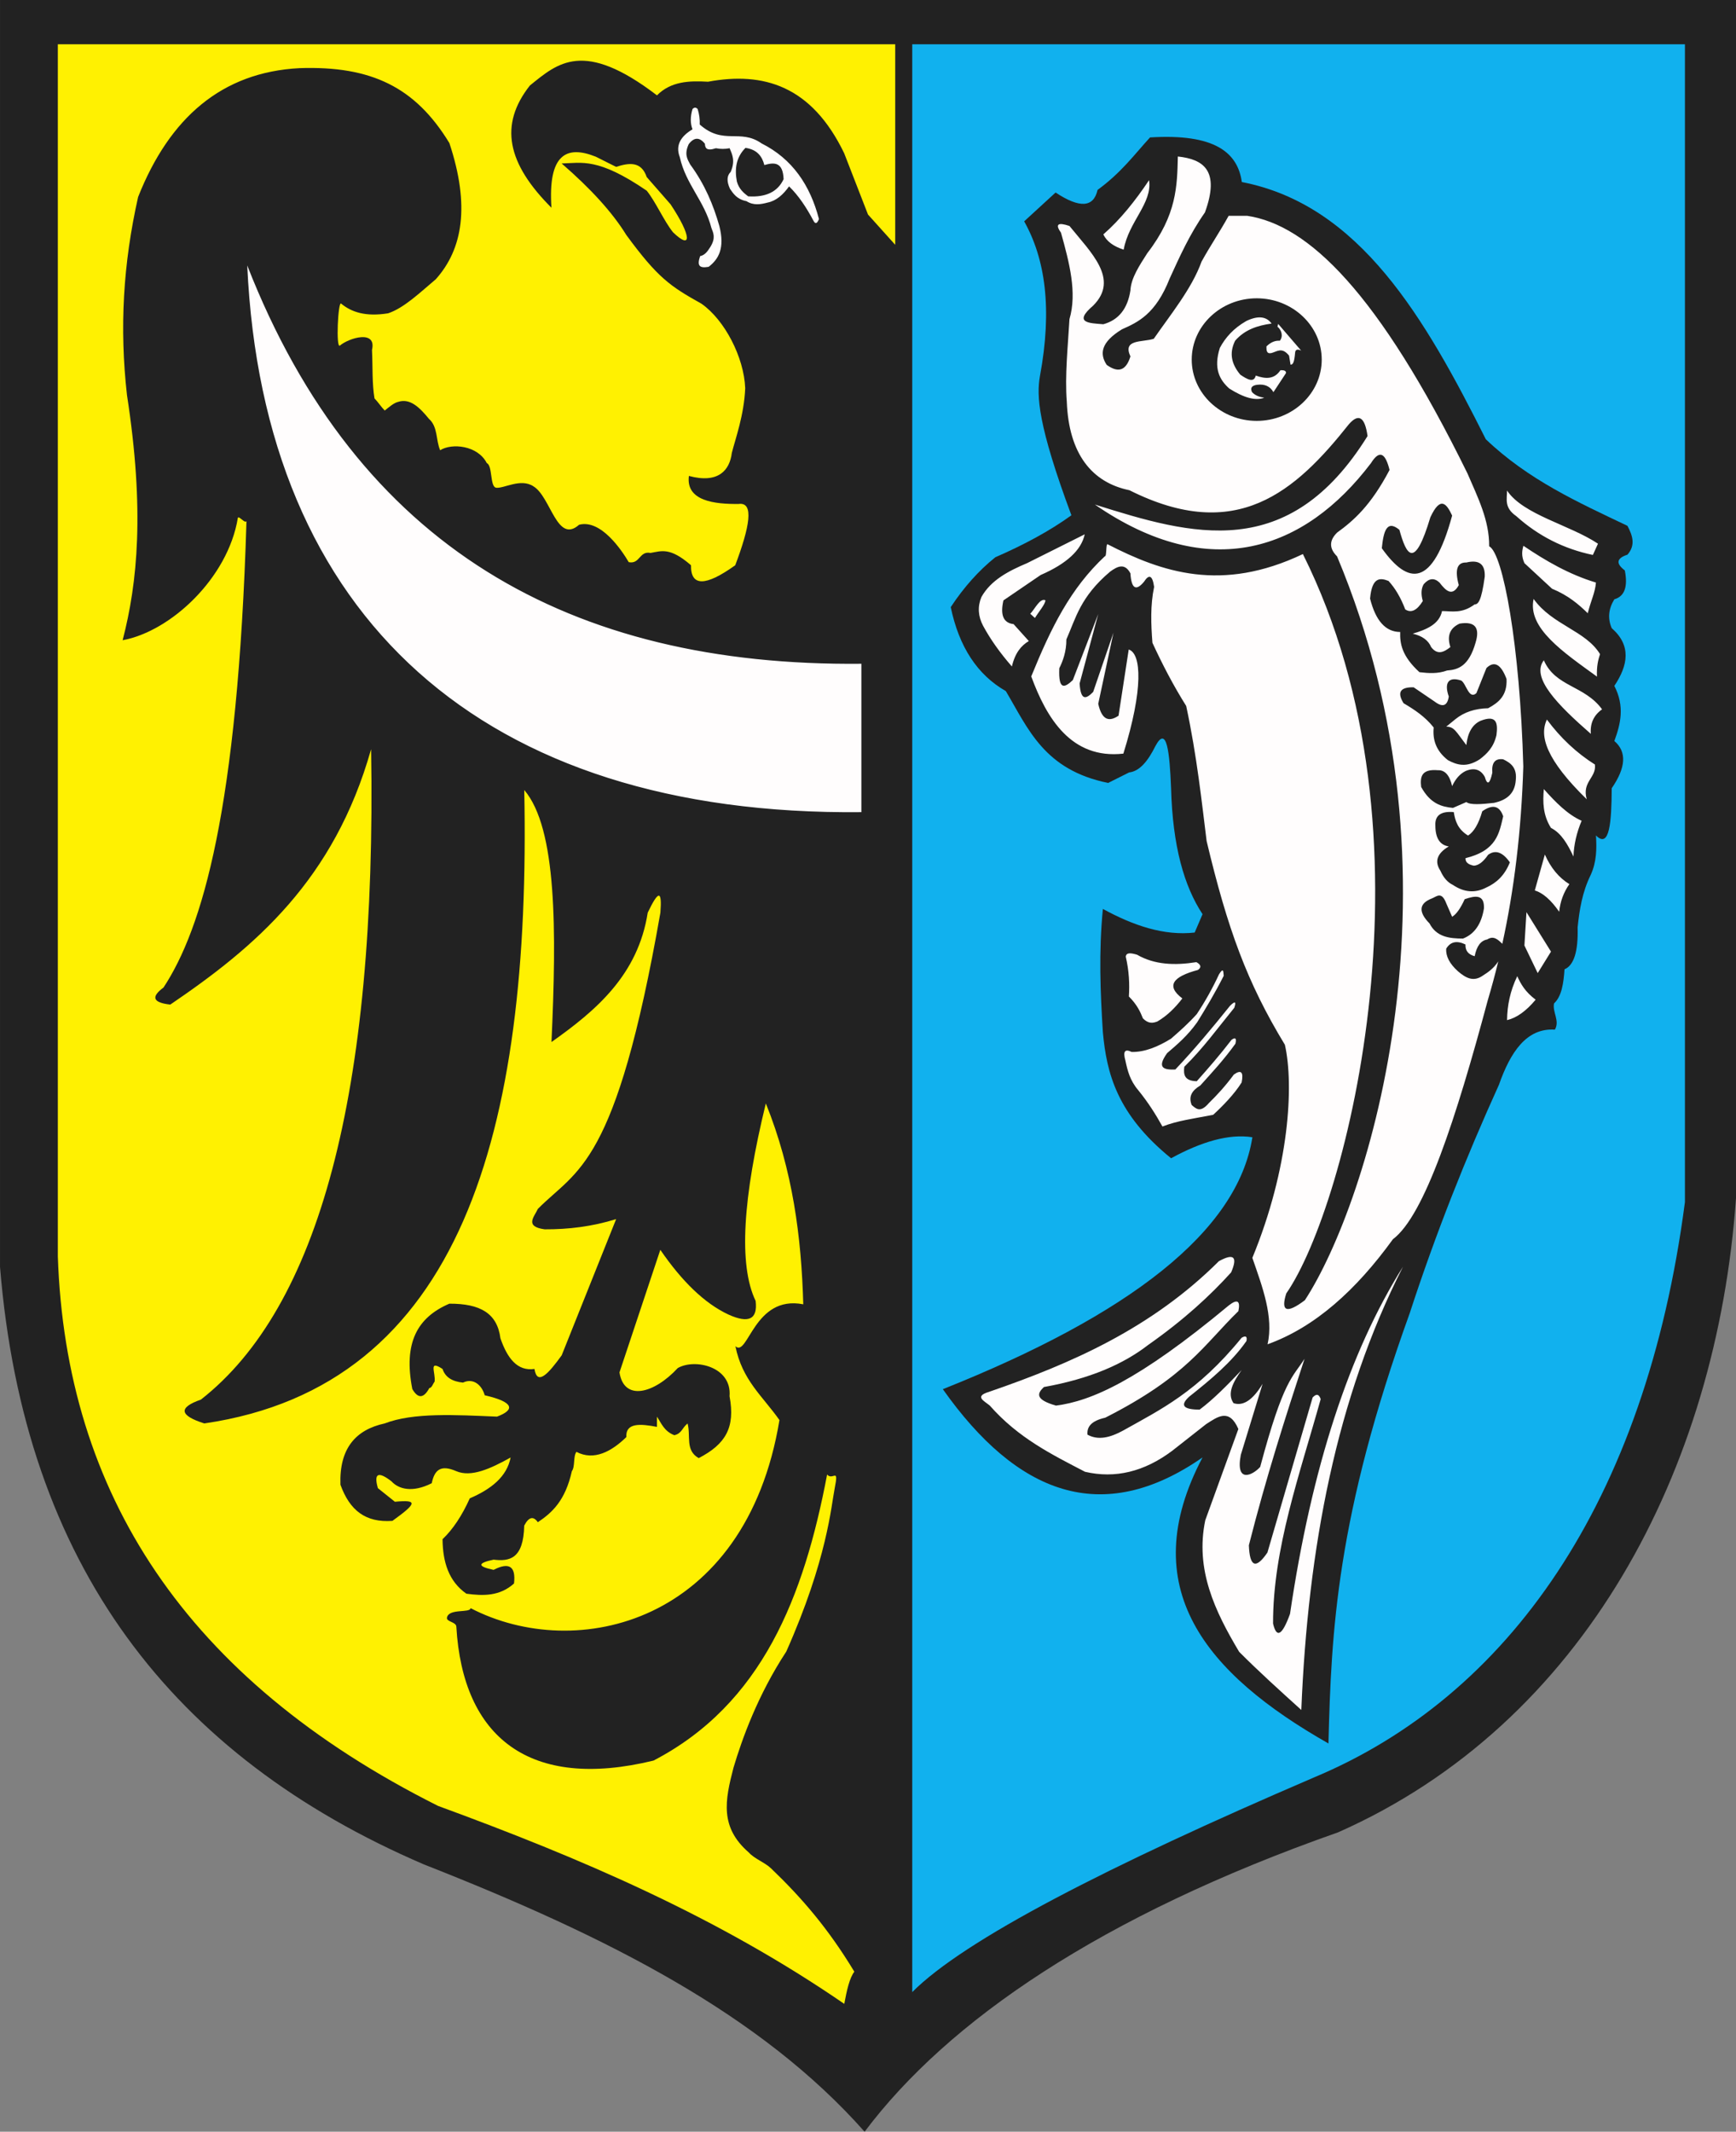
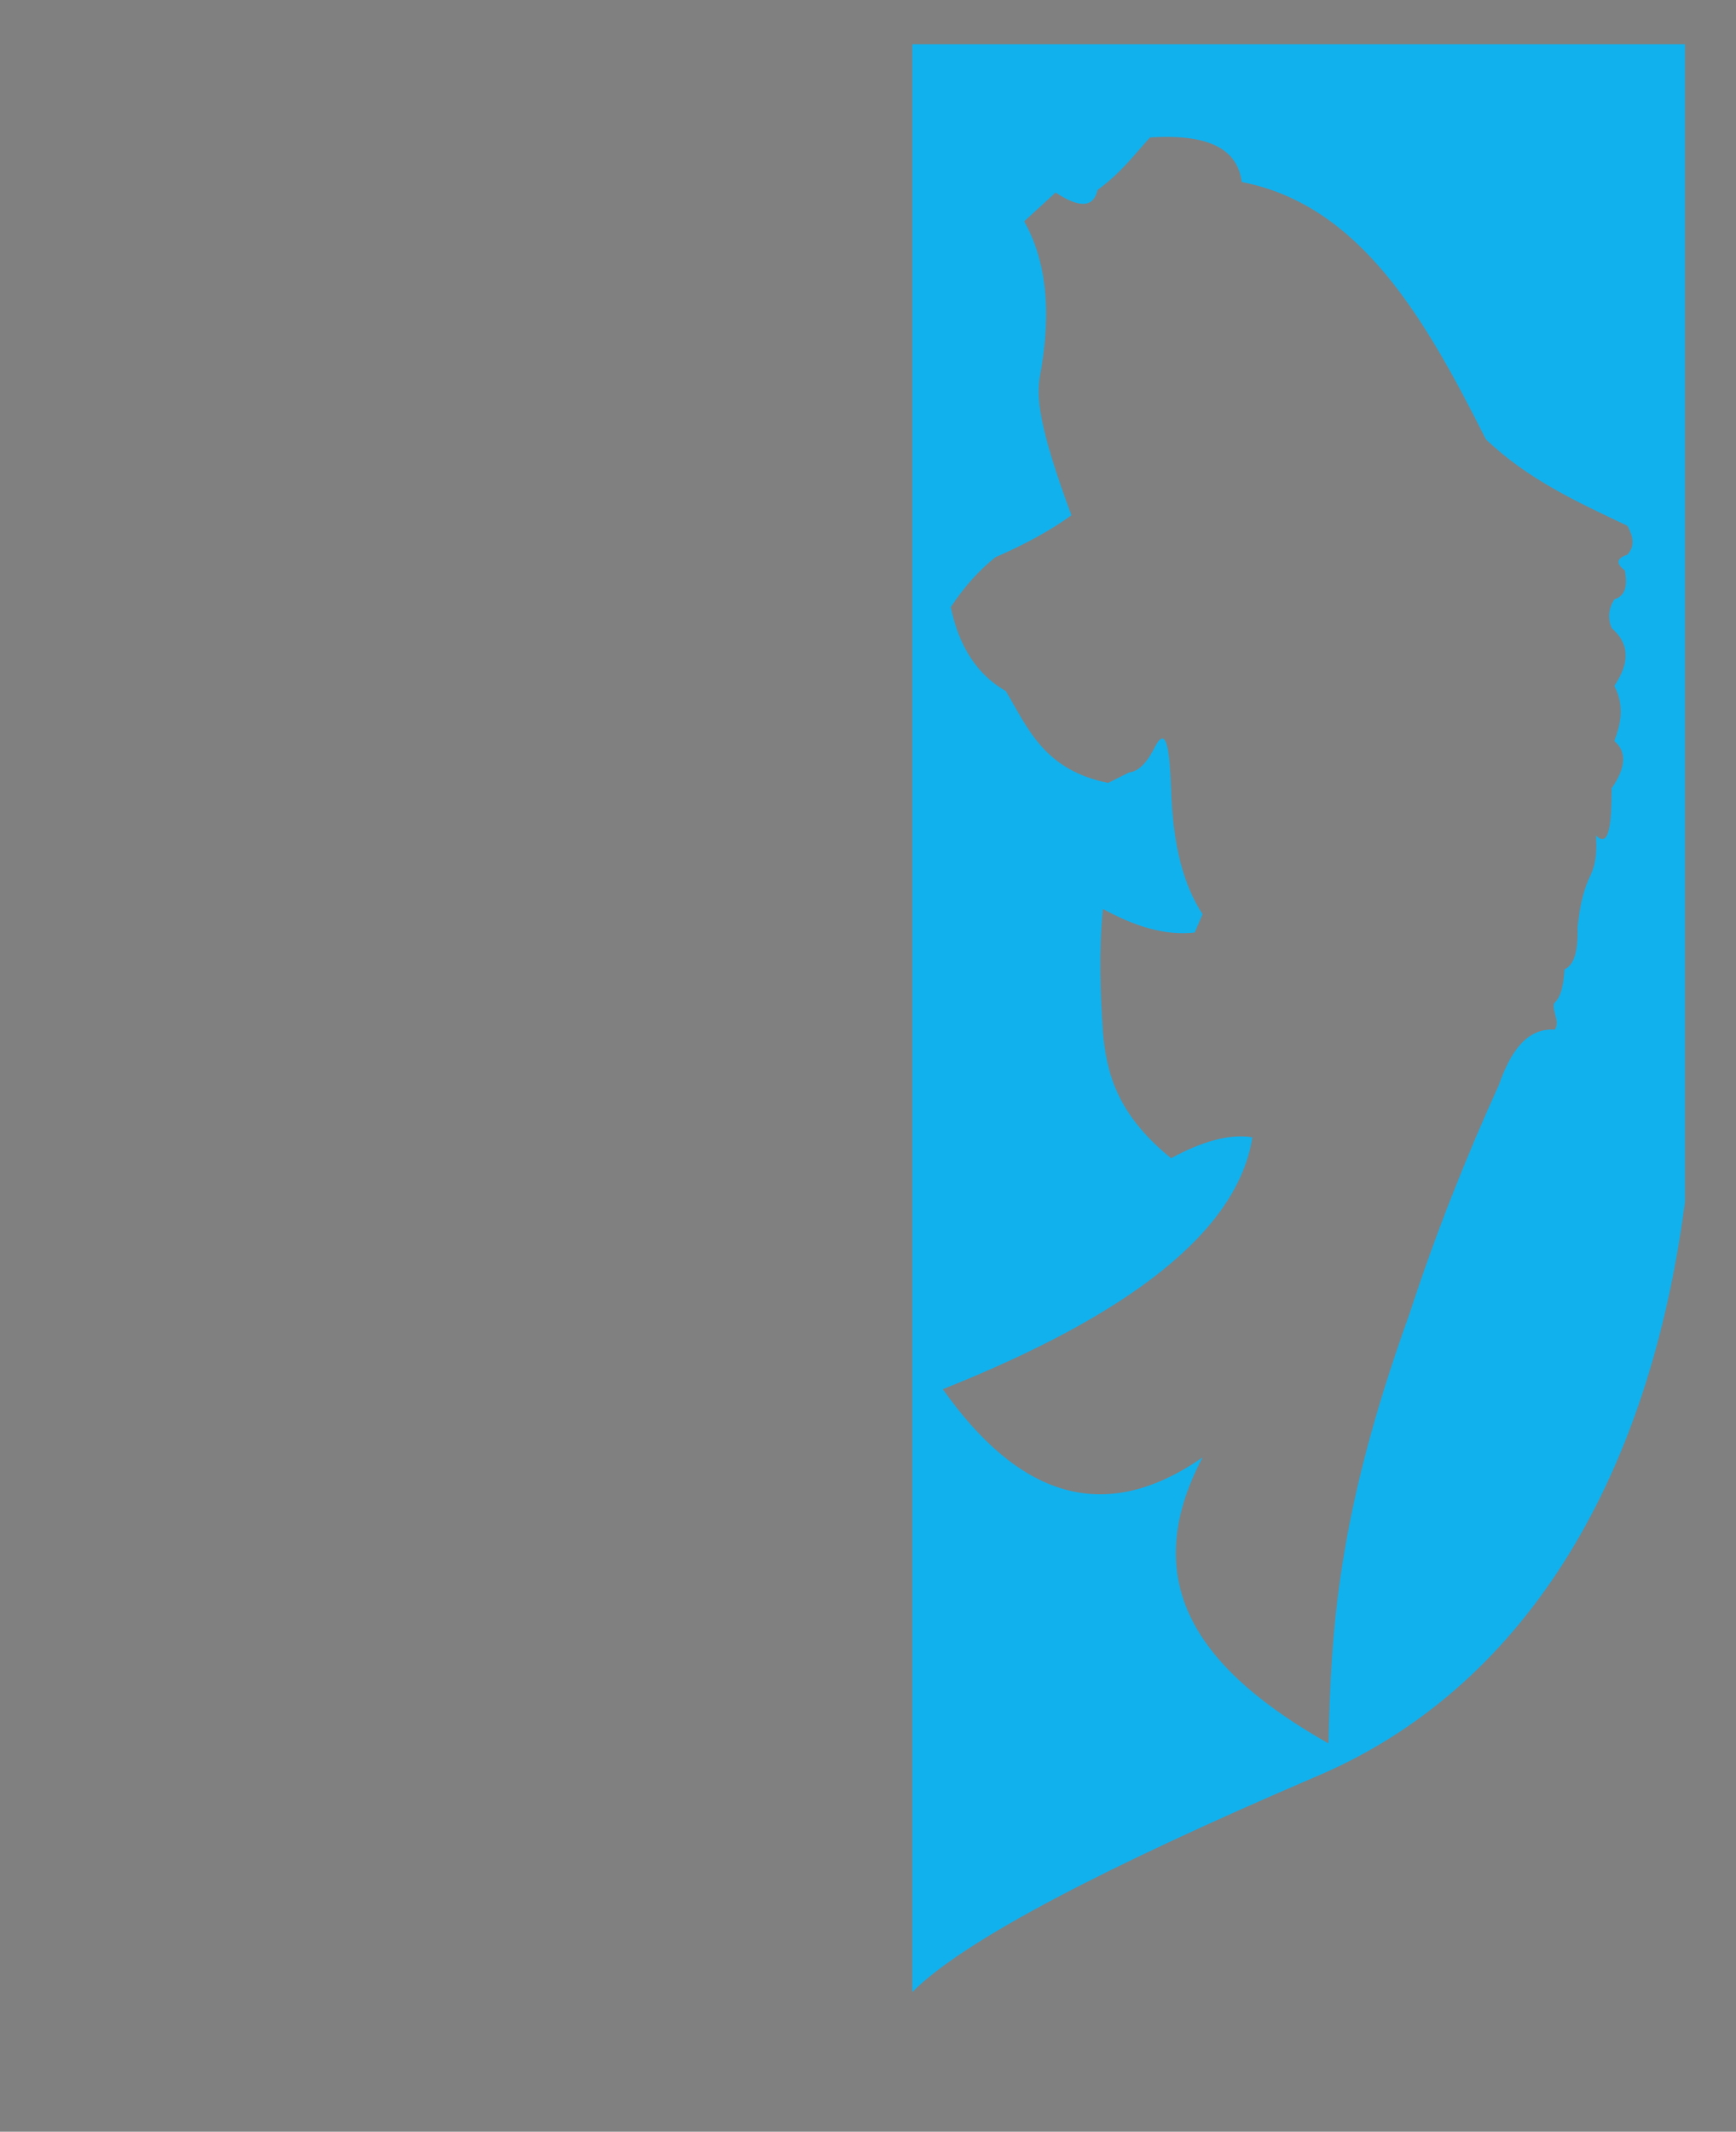
<svg width="543.355" height="666.937">
  <rect width="100%" height="100%" fill="#808080" stroke="none" />
  <defs>
    <marker id="ArrowEnd" viewBox="0 0 10 10" refX="0" refY="5" markerUnits="strokeWidth" markerWidth="4" markerHeight="3" orient="auto">
-       <path d="M 0 0 L 10 5 L 0 10 z" />
-     </marker>
+       </marker>
    <marker id="ArrowStart" viewBox="0 0 10 10" refX="10" refY="5" markerUnits="strokeWidth" markerWidth="4" markerHeight="3" orient="auto">
      <path d="M 10 0 L 0 5 L 10 10 z" />
    </marker>
  </defs>
  <g>
-     <path style="stroke:none; fill-rule:evenodd; fill:#222222" d="M 0 0L 543.355 0L 543.355 374.847C 537.359 459.754 495.848 539.175 418.824 573.265C 344.516 599.378 296.625 632.3 270.613 666.937C 238.211 630.359 190.621 606.058 132.644 583.293C 54.027 549.511 7.594 489.773 0.004 396.328L 0.004 0" />
-     <path style="stroke:none; fill-rule:evenodd; fill:#fff101" d="M 18.109 13.847L 280.195 13.847L 280.195 76.586C 277.355 73.429 274.516 70.273 271.676 67.117C 269.191 60.726 266.707 54.336 264.219 47.941C 254 26.765 238.91 22.359 221.605 25.57C 215.687 25.214 209.965 25.453 205.625 29.832C 182.633 12.257 174.57 19.711 165.848 26.754C 156.156 39.054 158.699 51.113 172.598 64.992C 171.465 48.16 177.355 45.39 186.445 49.011C 188.574 50.074 190.703 51.14 192.836 52.207C 196.918 50.906 200.707 50.39 202.422 55.402C 204.906 58.242 207.39 61.082 209.879 63.921C 216.523 73.918 216.586 78.406 210.648 72.671C 207.808 69.121 205.262 63.211 202.422 59.66C 187.09 49.191 182.14 50.996 175.789 51.14C 184.855 58.984 191.68 66.453 196.027 73.511C 205.851 86.902 209.75 89.55 219.547 95.015C 226.816 100.089 232.859 111.754 233.246 121.449C 232.883 129.914 230.207 137.152 229.055 141.691C 228.41 147.043 224.914 151.414 215.617 148.902C 214.613 156.789 223.734 157.746 231.187 157.671C 236.14 156.984 234.605 164.945 230.125 176.847C 220.789 183.531 216.176 183.531 216.277 176.847C 209.687 171.125 207.043 172.402 203.609 172.996C 200.058 172.285 200.344 176.586 196.793 175.878C 194.664 172.269 188.109 162.367 181.242 164.179C 174.328 170.3 172.426 155.484 166.984 152.168C 162.996 149.511 157.723 152.894 155.305 152.593C 153.293 152.347 154.23 145.687 152.367 144.89C 149.516 139.32 141.406 138.566 137.766 140.859C 136.402 137.785 137.098 133.531 134.258 131.043C 131.359 127.492 128.359 124.531 124.672 125.718C 123.254 126.035 121.832 127.332 120.414 128.437C 119.351 127.375 118.285 125.718 117.219 124.652C 116.43 119.945 116.691 115.148 116.433 109.476C 117.933 103.093 109.305 105.687 106.387 108.113C 105.094 109.187 105.797 94.175 106.762 94.976C 109.996 97.66 114.426 99.152 121.48 98.023C 126.453 96.363 131.422 91.55 136.394 87.371C 144.82 77.961 147.172 64.394 140.652 44.757C 130.008 27.281 116.226 20.566 93.777 21.32C 69.441 22.566 53.047 36.839 43.23 61.625C 38.516 82.574 37.379 102.644 39.742 123.597C 45.301 159.628 43.051 182.371 38.383 200.304C 53.445 197.527 71.328 180.878 74.437 162.086C 74.605 161.07 76.738 164.007 77.144 163.015C 74.437 253.07 63.32 290.535 51.168 308.972C 47.16 311.925 47.871 313.703 53.297 314.296C 79.875 296.25 104.578 275.339 116.152 234.394C 117.965 342.566 99.609 409.152 62.883 437.882C 55.77 440.367 56.121 442.851 63.945 445.339C 144.445 433.586 166.211 354.14 164.09 247.175C 174.332 259.14 174.215 291.144 172.609 326.015C 186.699 316.074 199.699 304.949 202.734 285.531C 206.121 278.453 207.246 278.453 206.699 285.531C 192.723 365.351 180.683 365.734 168.348 378.218C 167.172 380.769 164.109 383.738 170.476 384.609C 177.93 384.648 185.39 383.734 192.848 381.414C 187.168 395.617 181.484 409.824 175.805 424.027C 171.781 429.593 168.152 433.777 167.281 428.289C 161.961 429.074 158.805 424.996 156.629 418.703C 155.629 410.863 150.305 407.843 140.648 407.871C 130.586 412.195 126.226 420.113 129.047 434.57C 130.824 437.644 132.601 437.546 134.383 434.273C 135.187 434.207 135.457 432.992 136.027 432.265C 136.394 429.378 133.953 425.316 138.516 428.3C 139.39 430.972 141.668 432.246 144.906 432.562C 148.16 431.023 150.82 433.328 151.707 436.527C 160.953 438.656 161.254 441.082 155.558 443.211C 142.586 442.668 129.363 441.875 120.402 445.339C 111.363 447.304 106.156 453.109 106.555 464.515C 109.473 472.562 114.406 476.429 122.828 475.824C 130.652 470.191 130.715 469.183 123.598 469.843C 121.824 468.425 120.047 467.004 118.273 465.582C 116.945 460.941 118.359 460.23 122.531 463.453C 124.715 465.859 129.016 467.14 135.133 464.043C 136.008 459.832 137.961 458.179 142.769 460.257C 147.465 462.289 153.539 459.492 159.816 456C 158.656 462.027 153.703 465.898 147.035 468.781C 144.59 474.218 141.75 478.48 138.512 481.562C 138.586 488.621 140.387 494.695 145.969 498.609C 151.234 499.32 156.406 499.437 160.883 495.414C 161.504 490.062 159.375 488.64 154.492 491.152C 149.383 490.089 149.383 489.023 154.492 487.957C 159.465 488.55 163.844 487.765 164.078 477.304C 165.496 474.589 166.918 474.234 168.34 476.242C 172.777 473.285 176.922 469.539 178.992 460.261C 180.055 458.843 179.351 455.652 180.418 454.234C 185.918 457.117 191.422 454.105 196.035 449.613C 195.777 445.093 200.351 445.41 205.621 446.418C 205.621 445.355 205.621 444.289 205.621 443.222C 207.039 445.351 207.871 447.777 211.058 449.023C 213.422 448.488 213.43 446.773 215.203 445.355C 216.266 449.257 214.387 453.757 218.691 456.187C 227.07 451.851 230.191 446.675 228.344 436.832C 229.113 427.504 217.433 424.957 212.137 428.015C 204.578 436.171 195.285 438.398 193.894 429.375C 198.156 416.593 202.418 403.808 206.676 391.023C 213.394 400.816 220.476 407.761 227.98 411.265C 234.359 414.168 237.199 412.746 236.504 407.004C 231.082 395.734 232.539 374.574 239.699 345.211C 248.152 366.16 250.832 387.113 251.418 408.066C 235.965 405.043 234.133 424.796 230.18 421.191C 232.316 431.836 238.68 436.781 243.961 444.285C 233.41 508.117 180.25 520.273 147.289 503.128C 147.176 504.754 140.41 503.105 139.894 506.128C 139.68 507.402 142.742 507.421 142.828 508.89C 144.84 543.644 165.785 560.25 204.543 550.82C 238.551 533.148 251.644 499.476 258.879 461.328C 260.66 463.375 262.617 458.796 261.266 465.543C 260.156 471.086 258.961 487.816 246.094 516.722C 237.144 530.359 232.226 544.144 229.574 553.058C 226.898 563.324 225.254 571.671 234.375 579.578C 236.094 581.519 239.43 582.722 241.305 584.519C 251.051 593.855 259.285 603.445 267.398 616.867C 265.898 618.82 265.027 622.726 264.254 626.937C 224.199 599.422 181.449 581.25 137.113 565.004C 57.891 525.293 20.613 466.937 18.102 393.132L 18.102 13.851" />
    <path style="stroke:none; fill-rule:evenodd; fill:#11b1ee" d="M 285.527 13.847L 527.371 13.847L 527.371 376.082C 515.07 470.273 471.824 530.816 411.223 556.113C 346.687 583.816 301.769 606.91 285.527 623.253L 285.527 13.843L 285.527 13.847zM 320.539 69.265C 323.82 66.257 327.105 63.246 330.39 60.234C 337.922 65.214 342.301 64.941 343.527 59.418C 351.016 53.945 354.937 48.472 359.949 42.996C 380.172 41.734 387.387 47.699 388.683 56.953C 425.656 64.121 446.051 99.57 465.043 137.418C 478.348 150.132 493.93 157.156 509.379 164.511C 510.961 167.519 512.016 170.531 509.379 173.539C 505.953 174.652 505.68 176.296 508.558 178.464C 509.562 183.574 508.473 186.586 505.277 187.496C 503.43 190.504 503.152 193.515 504.457 196.527C 510.644 201.953 509.601 208.105 505.277 214.589C 508.574 220.996 507.254 226.476 505.277 231.832C 509.207 235.179 508.933 240.105 504.457 246.609C 504.398 257.074 503.812 265.695 499.531 261.386C 499.773 265.492 499.754 269.597 497.89 273.703C 495.203 279.175 494.363 284.648 493.785 290.121C 493.992 297.652 492.629 302.031 489.683 303.257C 489.383 307.605 488.816 311.691 486.402 313.929C 485.836 316.664 488.285 319.402 486.664 322.136C 477.766 321.535 472.719 329.25 469.16 339.378C 458.832 362.16 449.387 385.836 441.246 410.812C 418.258 474.554 416.68 510.461 415.797 545.468C 377.367 523.625 354.859 496.75 376.387 455.972C 344.824 477.898 318.254 467.363 295.101 434.625C 353.363 411.406 387.336 385.332 391.988 355.804C 384.621 354.644 376.008 357.222 366.539 362.371C 349.531 348.574 346.371 335.703 345.191 322.961C 344.402 310.496 343.875 297.894 345.191 284.371C 354.769 289.593 364.348 292.843 373.926 291.757C 374.746 289.843 375.566 287.929 376.387 286.011C 370.64 277.312 367.027 264.765 366.535 246.601C 366.082 235.496 365.23 226.628 361.609 233.464C 359.336 238.039 356.726 241.3 353.398 241.671C 351.211 242.765 349.019 243.859 346.832 244.953C 326.746 240.867 321.801 227.945 314.812 216.218C 305.914 211.14 300.164 202.382 297.574 189.945C 301.699 183.695 306.351 178.496 311.531 174.347C 320.453 170.461 328.519 166.148 335.34 161.211C 324.801 132.855 324.418 123.89 325.488 117.695C 329.43 96.523 327.129 80.964 320.562 69.254" />
-     <path style="stroke:none; fill-rule:evenodd; fill:#fffdfd" d="M 77.383 83.05C 111.894 171.203 178.617 208.566 269.605 207.668L 269.605 254.093C 151.062 255.312 82.441 193.144 77.383 83.05zM 471.691 153.476C 476.789 161.093 491.336 164.203 500.156 170.105C 499.625 171.277 499.094 172.449 498.558 173.621C 489.48 171.738 481.484 167.683 474.57 161.468C 470.726 158.804 471.691 156.14 471.691 153.476zM 476.808 170.75C 483.789 175.468 491.086 179.711 499.516 182.261C 499.293 185.363 497.894 188.019 496.957 191.855C 494.043 189.027 490.855 186.285 485.766 184.179C 482.887 181.515 480.008 178.851 477.133 176.187C 476.121 173.925 476.379 172.293 476.816 170.754L 476.808 170.75zM 480.008 187.382C 485.855 195.574 496.301 197.273 500.797 204.652C 500.207 206.453 499.707 208.433 499.84 211.687C 489.32 204.046 478.016 196.496 480.012 187.382L 480.008 187.382zM 483.207 206.574C 486.848 214.937 495.902 214.371 501.437 221.925C 498.824 223.761 497.652 226.32 497.922 229.601C 487.586 220.57 479.058 211.988 483.211 206.574L 483.207 206.574zM 484.168 225.125C 488.453 230.894 493.465 235.586 499.199 239.195C 499.699 243.359 495.058 244.546 496.64 250.066C 483.957 237.691 481.695 230.277 484.168 225.121L 484.168 225.125zM 483.207 246.875C 486.879 250.992 490.64 254.839 495.039 256.789C 493.465 260.519 492.613 264.25 492.48 267.98C 490.68 264.179 488.699 260.652 485.445 259.027C 482.89 254.976 482.867 250.925 483.207 246.875zM 483.527 267.343C 485.363 271.515 487.922 274.609 491.203 276.617C 489.418 279.132 488.351 282.011 488.008 285.25C 485.465 281.586 482.926 279.363 480.383 278.582C 481.43 274.836 482.48 271.089 483.531 267.339L 483.527 267.343zM 485.445 297.73L 477.769 285.382L 477.133 295.812L 481.289 304.445L 485.445 297.73zM 471.691 319.16C 474.676 318.472 477.66 316.339 480.644 312.765C 477.367 310.316 475.992 307.863 474.89 305.41C 472.676 309.992 471.746 314.578 471.695 319.164L 471.691 319.16zM 339.508 167.171C 338.449 172.117 333.855 176.359 325.726 179.894C 321.84 182.543 317.953 185.195 314.066 187.843C 313.008 192.437 314.066 194.91 317.246 195.265C 318.836 197.031 320.426 198.796 322.016 200.566C 319.625 201.961 317.699 204.293 316.715 208.515C 313.004 204.277 310 200.035 307.703 195.793C 306.117 192.789 305.937 189.785 307.176 186.781C 310.172 181.472 315.652 178.648 321.488 176.179C 327.496 173.175 333.504 170.171 339.512 167.168L 339.508 167.171zM 351.699 78.109C 353.289 69.273 360.711 63.621 359.648 56.375C 355.367 62.757 350.734 68.621 345.336 73.336C 346.344 75.48 348.465 77.07 351.695 78.105L 351.699 78.109zM 323.937 193.336C 325.023 191.488 327.219 189.019 327.199 187.785C 325.457 187.066 323.957 190.476 322.457 192.039C 322.867 192.324 323.523 193.043 323.933 193.332L 323.937 193.336zM 370.062 312.378C 367.887 315.207 365.402 317.73 362.246 319.586C 360.863 320.117 359.441 320.363 357.726 318.609C 356.875 316.453 355.82 314.254 353.332 311.769C 353.574 307.902 353.41 303.832 352.355 299.308C 352.512 297.878 354.101 298.168 355.898 298.699C 361.351 301.855 367.707 302.097 374.465 301.019C 375.93 301.832 376.09 302.648 374.953 303.461C 367.219 305.515 364.773 308.367 370.066 312.375L 370.062 312.378zM 388.633 338.644C 386.336 342.336 382.668 346.062 379.715 348.781C 373.644 349.976 368.59 350.586 363.836 352.445C 361.742 348.66 359.34 344.875 356.266 341.086C 353.629 337.992 352.902 334.898 352.238 331.804C 351.426 328.957 352.078 328.062 354.191 329.117C 358.305 329.199 362.414 327.492 366.527 324.964C 369.332 322.519 372.109 320.046 374.586 317.269C 377.23 313.281 379.551 309.128 381.547 304.812C 383.074 302.371 382.871 304.269 383.012 305.296C 380.246 310.754 377.476 315.355 374.707 319.832C 371.574 324.191 368.437 326.785 365.305 329.48C 361.871 334.254 364.441 334.738 367.867 334.609C 373.953 328.168 379.535 321.468 384.969 314.699C 386.555 313.113 387.004 313.316 386.312 315.308C 381.234 321.519 376.598 327.957 370.676 333.754C 370.387 336.117 370.629 338.195 374.582 338.273C 378.207 334.203 381.828 330.05 385.453 325.328C 386.672 324.433 387.082 324.843 386.672 326.546C 383.008 331.632 379.344 335.546 375.68 339.617C 373.219 341.082 371.875 342.953 372.992 345.722C 374.367 346.867 375.66 348.285 378.367 345.113C 380.973 342.57 383.578 339.718 386.183 336.195C 388.461 334.566 389.277 335.382 388.625 338.636L 388.633 338.644zM 381.543 394.539C 360.426 415.586 335.394 426.566 309.547 435.461C 304.785 436.89 308.101 438.32 309.797 439.754C 318.785 449.964 329.238 455.066 339.605 460.468C 349.035 462.656 358.129 460.468 366.887 453.902C 370.422 451.125 373.957 448.347 377.496 445.566C 381.078 443.281 384.703 440.437 387.598 447.082C 384.148 456.593 380.695 466.109 377.242 475.625C 374.019 491.039 380.258 504.089 387.851 516.8C 393.875 522.859 400.594 528.925 407.301 534.988C 409.359 484.488 418.203 437.375 439.129 396.304C 422.289 423.078 410.5 459.289 403.766 504.929C 401.324 511.664 399.555 512.675 398.461 507.957C 398.387 484.55 406.851 461.14 413.363 437.73C 412.836 436.14 411.996 435.972 410.84 437.226C 406.125 453.394 401.41 469.558 396.695 485.726C 393.078 491.027 391.14 490.273 390.887 483.453C 396.262 462.265 402.262 443.578 408.316 425.101C 404.586 430.996 401.75 431.5 394.426 458.949C 392.16 461.492 386.613 464.312 388.363 455.164C 390.637 447.757 392.91 440.347 395.183 432.937C 392.156 437.988 389.121 440.007 386.09 438.996C 383.973 435.968 386 432.347 388.613 428.64C 384.234 433.273 379.859 437.734 375.48 441.015C 370.344 441.015 369.25 439.668 372.199 436.976C 378.898 431.652 385.465 426.234 390.133 419.546C 390.414 418.105 389.91 417.769 388.617 418.539C 374.781 435.523 363.246 440.988 351.484 447.589C 347.488 449.777 343.699 450.703 340.371 448.851C 340.16 446.496 341.422 444.558 345.926 443.546C 371.465 430.593 376.68 420.851 387.605 410.203C 388.277 406.921 387.269 406.332 384.578 408.437C 356.148 432.093 341.418 438.359 330.519 439.761C 323.762 437.828 324.699 435.89 326.73 433.953C 341.172 431.363 351.613 426.777 359.316 420.82C 370.64 412.863 378.726 405.371 385.336 398.086C 387.437 393.203 386.176 392.023 381.551 394.55L 381.543 394.539zM 428.824 187.25C 429.43 180.593 431.875 180.687 434.59 181.75C 436.683 184.019 438.43 186.988 439.828 190.656C 441.66 191.875 443.496 191.004 445.328 188.039C 444.719 185.945 444.805 184.199 445.59 182.8C 447.246 180.882 448.906 180.707 450.566 182.277C 452.574 184.906 454.582 186.746 456.59 183.062C 455.281 178.261 456.066 175.902 458.945 175.988C 462.961 175.031 464.883 176.511 464.711 180.441C 463.664 188.144 462.617 189.097 461.566 189.086C 457.601 192.019 454.566 191.226 451.348 191.179C 450.484 195.289 446.551 196.945 442.176 198.254C 445.144 198.949 447.066 200.347 447.937 202.445C 449.945 205.074 451.953 204.019 453.961 202.445C 452.828 198.953 453.789 196.507 456.844 195.109C 461.644 194.324 463.305 196.328 461.82 201.132C 459.726 208.398 456.41 209.527 452.914 209.777C 450.031 210.828 447.148 210.652 444.269 210.3C 438.754 205.234 438.148 201.39 438.246 197.722C 433.703 197.722 430.558 194.23 428.812 187.242L 428.824 187.25zM 353.289 203.218C 357.269 204.472 357.902 215.593 351.605 235.781C 335.32 237.609 327.555 224.679 322.773 211.625C 329.008 196.304 335.031 184.105 345.851 173.996C 346.398 174.289 346.113 169.996 346.66 170.277C 363.66 179.015 382.32 185.468 407.793 173.343C 451.703 261.261 421.461 377.55 402.59 404.668C 400.793 410.363 402.734 411.07 408.418 406.785C 428.297 376.359 460.668 274.679 418.488 174.062C 415.988 171.589 415.988 169.117 418.488 166.64C 423.754 162.828 429.094 158.101 434.922 147.027C 433.711 142.187 431.976 140.296 429.094 144.91C 408.39 172.171 378.683 182.675 342.683 157.855C 373.062 167.418 403.266 176.273 428.031 136.425C 427.203 130.464 425.258 129.226 422.203 132.714C 405.453 153.82 387.012 170.187 353.496 153.371C 341.754 150.961 334.523 142.011 333.902 125.695C 333.242 117.57 334.281 107.98 334.734 99.851C 337.168 91.578 334.707 82.214 332.086 72.816C 330.191 70.164 331.074 69.457 334.734 70.699C 341.43 79.004 350.469 87.308 342.156 95.613C 335.808 101.066 340.91 101.093 345.336 101.441C 350.109 100.132 352.937 96.597 353.816 90.839C 354.019 86.953 356.637 83.066 359.117 79.179C 368.359 67.214 368.437 58.113 368.656 48.964C 376.683 49.816 381.914 53.351 377.137 66.457C 372.312 73.347 369.258 80.238 366.101 87.128C 361.699 98.324 356.129 100.816 351.164 103.031C 344.57 107.054 344.09 110.695 346.394 114.164C 349.598 116.441 352.281 116.464 353.816 111.515C 351.285 106.015 357.473 107.164 361.121 105.992C 366.246 98.57 373.039 90.316 376.074 81.851C 378.898 76.73 381.726 72.648 384.555 67.523C 386.496 67.523 388.441 67.523 390.383 67.523C 409.39 70.355 431.39 91.312 459.297 148.101C 462.57 155.687 466.16 162.769 466.098 170.91C 470.426 173.093 475.742 201.859 476.785 239.808C 476.168 260.027 473.906 278.445 470.215 295.285C 468.859 293.968 467.504 292.628 465.492 293.921C 463.484 294.269 462.176 296.015 461.562 299.16C 459.555 298.636 458.594 297.414 458.68 295.492C 455.976 294.183 453.965 294.621 452.656 296.8C 452.484 299.156 453.703 301.515 456.324 303.875C 458.68 305.89 461.125 307.378 464.183 305.183C 465.922 304.101 467.594 302.847 468.945 300.789C 467.937 304.941 466.84 309 465.656 312.961C 455.762 349.863 445.867 380.312 435.973 387.707C 424.461 403.613 411.594 415.23 396.746 420.574C 398.664 411.953 395.164 402.726 391.976 393.539C 403.578 365.359 405.019 339.488 402.16 326.867C 390.308 307.371 384.223 290.648 377.664 263.132C 376.211 251.57 374.637 236.476 371.266 220.863C 367.234 214.441 363.808 207.847 360.703 201.109C 360.254 195.281 360.012 189.449 361.23 183.617C 360.726 180.031 359.668 179.5 358.051 182.027C 355.527 185.035 354.113 184.152 353.812 179.378C 352.043 176.062 349.781 177.144 347.453 178.851C 338.117 186.75 336.754 193.312 333.766 200.054C 333.789 203.89 332.637 206.894 331.551 209.066C 331.223 216.234 333.328 215.097 335.789 212.777C 338.437 205.886 341.09 198.996 343.738 192.105C 341.797 199.347 339.851 206.593 337.91 213.839C 338.273 219.605 340.105 218.535 342.148 216.488C 344.266 210.304 346.387 204.121 348.508 197.933C 346.918 205.355 345.328 212.777 343.738 220.199C 344.918 225.5 347.246 225.836 350.098 223.91C 351.156 217.019 352.215 210.128 353.277 203.238L 353.289 203.218zM 454.508 161.304C 448.351 183.976 440.75 183.101 432.496 171.523C 433.012 166.445 433.973 162.421 438 165.761C 440.18 173.656 442.707 178.484 447.695 161.832C 450.84 155.082 452.762 157.539 454.508 161.308L 454.508 161.304zM 442.453 215.027C 444.633 216.511 446.816 217.996 449.004 219.48C 451.535 221.402 453.019 220.875 453.457 217.91C 451.973 213.718 453.285 211.535 457.387 212.933C 458.957 213.98 459.742 218.957 462.101 216.863C 463.148 214.246 464.195 211.625 465.246 209.004C 467.691 206.648 469.785 207.781 471.531 212.41C 471.801 217.656 469.004 219.839 465.769 221.582C 461.664 221.668 458.258 222.8 455.551 224.988C 454.59 225.773 453.629 226.558 452.668 227.343C 455.199 227.336 455.719 228.906 458.953 233.109C 459.387 229.179 460.875 226.644 463.406 225.511C 468.574 223.492 468.828 226.375 468.383 229.964C 467.516 233.812 465.414 235.816 463.144 237.562C 458.949 240.277 455.98 239.312 453.187 237.824C 449.344 234.812 448.383 231.32 448.734 227.605C 446.031 224.199 442.711 222.015 439.301 220.007C 437.207 216.601 438.254 214.945 442.445 215.031L 442.453 215.027zM 458.699 241.234C 456.953 242.105 455.558 243.679 454.508 245.949C 453.726 242.543 452.238 240.882 450.055 240.972C 444.801 240.531 444.457 243.148 444.816 246.211C 447.695 251.461 451.191 252.418 454.773 252.761C 456.168 252.152 457.566 251.539 458.965 250.929C 460.094 251.89 463.676 251.628 467.609 251.187C 471.406 250.359 474.117 248.437 474.422 244.113C 474.863 240.175 472.855 238.695 470.492 237.562C 467.961 237.214 466.824 238.609 467.086 241.754C 466.301 245.332 465.516 245.769 464.73 243.062C 463.422 240.707 461.41 240.093 458.703 241.23L 458.699 241.234zM 459.484 261.414C 461.316 260.281 462.801 257.746 463.937 253.816C 467.168 251.546 469.351 252.07 470.488 255.386C 469.23 260.644 468.512 266.082 458.695 268.488C 458.652 269.578 459.262 270.453 461.312 270.843C 462.793 270.757 464.281 269.621 465.766 267.437C 468.035 265.781 470.305 266.566 472.578 269.793C 470.918 273.984 468.301 276.254 465.242 277.652C 461.75 279.484 458.258 279.222 454.762 276.867C 453.105 276.082 451.793 274.597 450.832 272.414C 448.914 269.531 449.785 267 453.449 264.816C 450.656 264.382 449.258 262.199 449.258 258.265C 449.086 255.125 451.004 253.726 455.019 254.074C 455.449 256.781 456.234 259.402 459.473 261.41L 459.484 261.414zM 448.219 281.066C 444.113 282.636 443.851 285.257 447.433 288.925C 449.609 293.128 453.629 293.648 457.914 293.64C 461.492 292.246 463.676 289.101 464.465 284.207C 464.644 279.742 461.762 280.183 458.437 281.324C 457.129 284.207 455.82 286.039 454.508 286.828C 453.898 285.433 453.285 284.035 452.676 282.636C 451.195 278.757 449.707 280.472 448.223 281.066L 448.219 281.066zM 393.344 93.328C 404.547 93.328 413.691 101.941 413.691 112.504C 413.691 123.066 404.551 131.679 393.344 131.679C 382.14 131.679 373 123.066 373 112.504C 373 101.941 382.137 93.328 393.344 93.328zM 399.84 102.211C 401.012 103.148 401.762 105.07 400.59 106.597C 399.258 106.523 397.875 106.921 396.383 108.382C 396.383 109.597 396.394 110.789 397.937 110.457C 399.668 110.019 401.223 108.457 403.469 111.265C 403.621 112.207 403.773 113.148 403.93 114.089C 404.676 114.078 405.082 113.543 405.367 110.281C 405.441 109.281 406.266 109.168 407.266 109.707C 404.867 106.918 402.465 104.128 400.062 101.339C 399.969 101.8 399.93 101.742 399.832 102.203L 399.84 102.211zM 397.996 101.23C 393.695 101.828 389.66 103.07 386.586 106.597C 384.531 110.742 385.648 114.148 388.199 117.218C 390.449 118.761 392.484 119.824 393.039 117.504C 396.051 118.57 398.824 118.765 400.762 115.832C 402.027 115.757 402.605 116.062 402.488 116.754C 401.183 118.734 399.879 120.714 398.57 122.699C 397.555 120.855 395.844 120.086 393.441 120.39C 391.773 120.621 391.254 121.39 391.887 122.699C 392.973 123.824 394.297 124.226 395.687 124.429C 393.039 125.464 389.387 124.504 384.738 121.546C 381.695 118.816 379.766 115.277 381.801 108.847C 383.523 105.621 386.07 102.726 390.101 100.421C 393.73 98.691 396.363 98.961 397.996 101.226L 397.996 101.23zM 219.125 80.144C 218.16 83.046 218.769 84.015 221.812 83.476C 224.906 81.078 226.93 77.671 225.144 70.679C 223.308 64.261 220.711 57.843 216.004 51.425C 215.129 49.769 214.109 48.203 215.574 45.082C 217.258 42.898 218.941 42.863 220.629 44.976C 220.695 46.304 221.121 47.347 224.07 46.375C 225.504 46.66 226.937 46.66 228.371 46.375C 229.207 48.39 230.191 50.316 228.691 53.796C 227.473 54.98 227.402 56.734 228.476 59.066C 229.484 60.515 230.605 62.351 233.637 62.937C 235.855 64.351 238.078 63.957 240.305 63.367C 243.008 62.812 245.125 60.878 246.973 58.312C 250 61.25 252.437 64.98 254.609 69.066C 255.18 70.175 255.754 69.996 256.328 68.531C 253.57 57.957 248.012 49.711 238.367 44.867C 231.594 40.125 226.43 45.539 219.008 38.953C 219.078 37.339 218.867 35.726 218.363 34.113C 217.828 33.543 217.289 33.543 216.75 34.113C 216.035 36.511 216.035 38.628 216.75 40.457C 213.004 42.687 211.355 45.5 212.773 49.168C 214.64 57.656 220.476 62.832 222.668 71.324C 223.289 72.929 224.058 74.461 222.348 77.238C 221.418 78.707 220.629 79.816 219.121 80.14L 219.125 80.144zM 234.183 61.429C 239.738 61.785 243.433 59.996 245.262 56.05C 245.055 50.625 242.328 50.738 239.238 51.644C 238.523 48.847 236.91 46.769 233.324 46.265C 230.332 49.293 229.902 52.914 230.637 56.804C 231.277 59.066 232.676 60.32 234.183 61.429" />
  </g>
</svg>